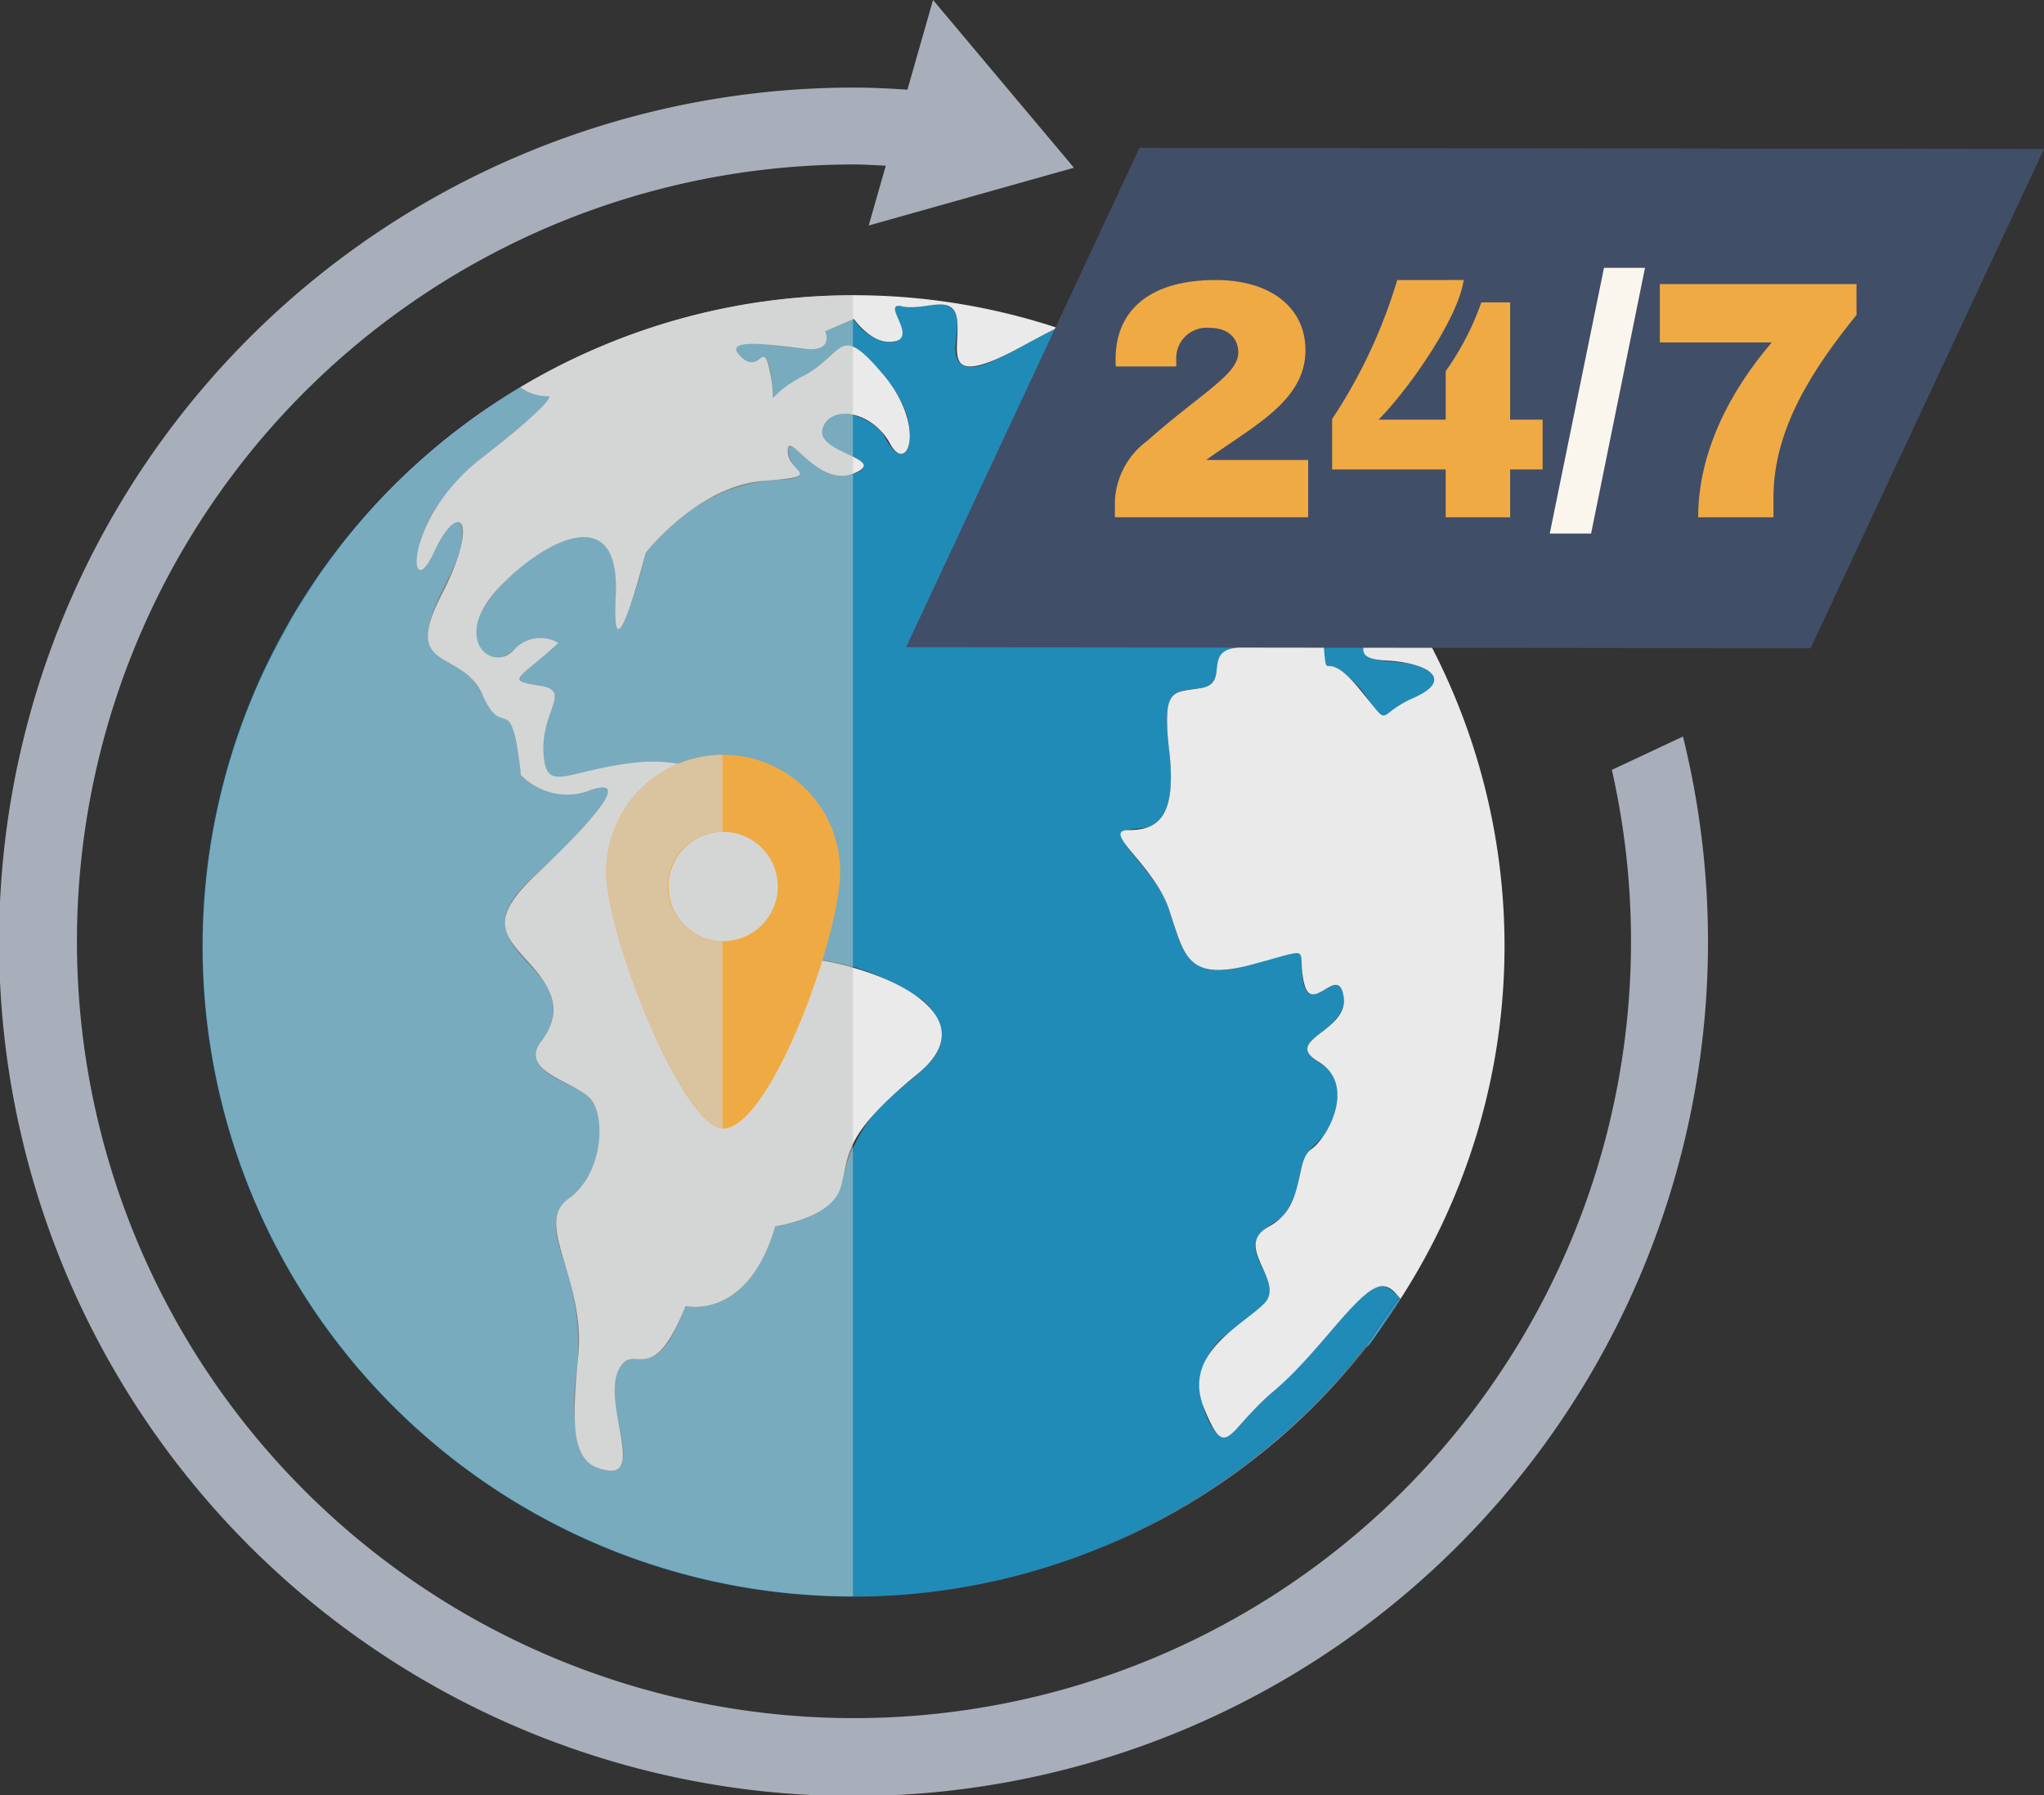
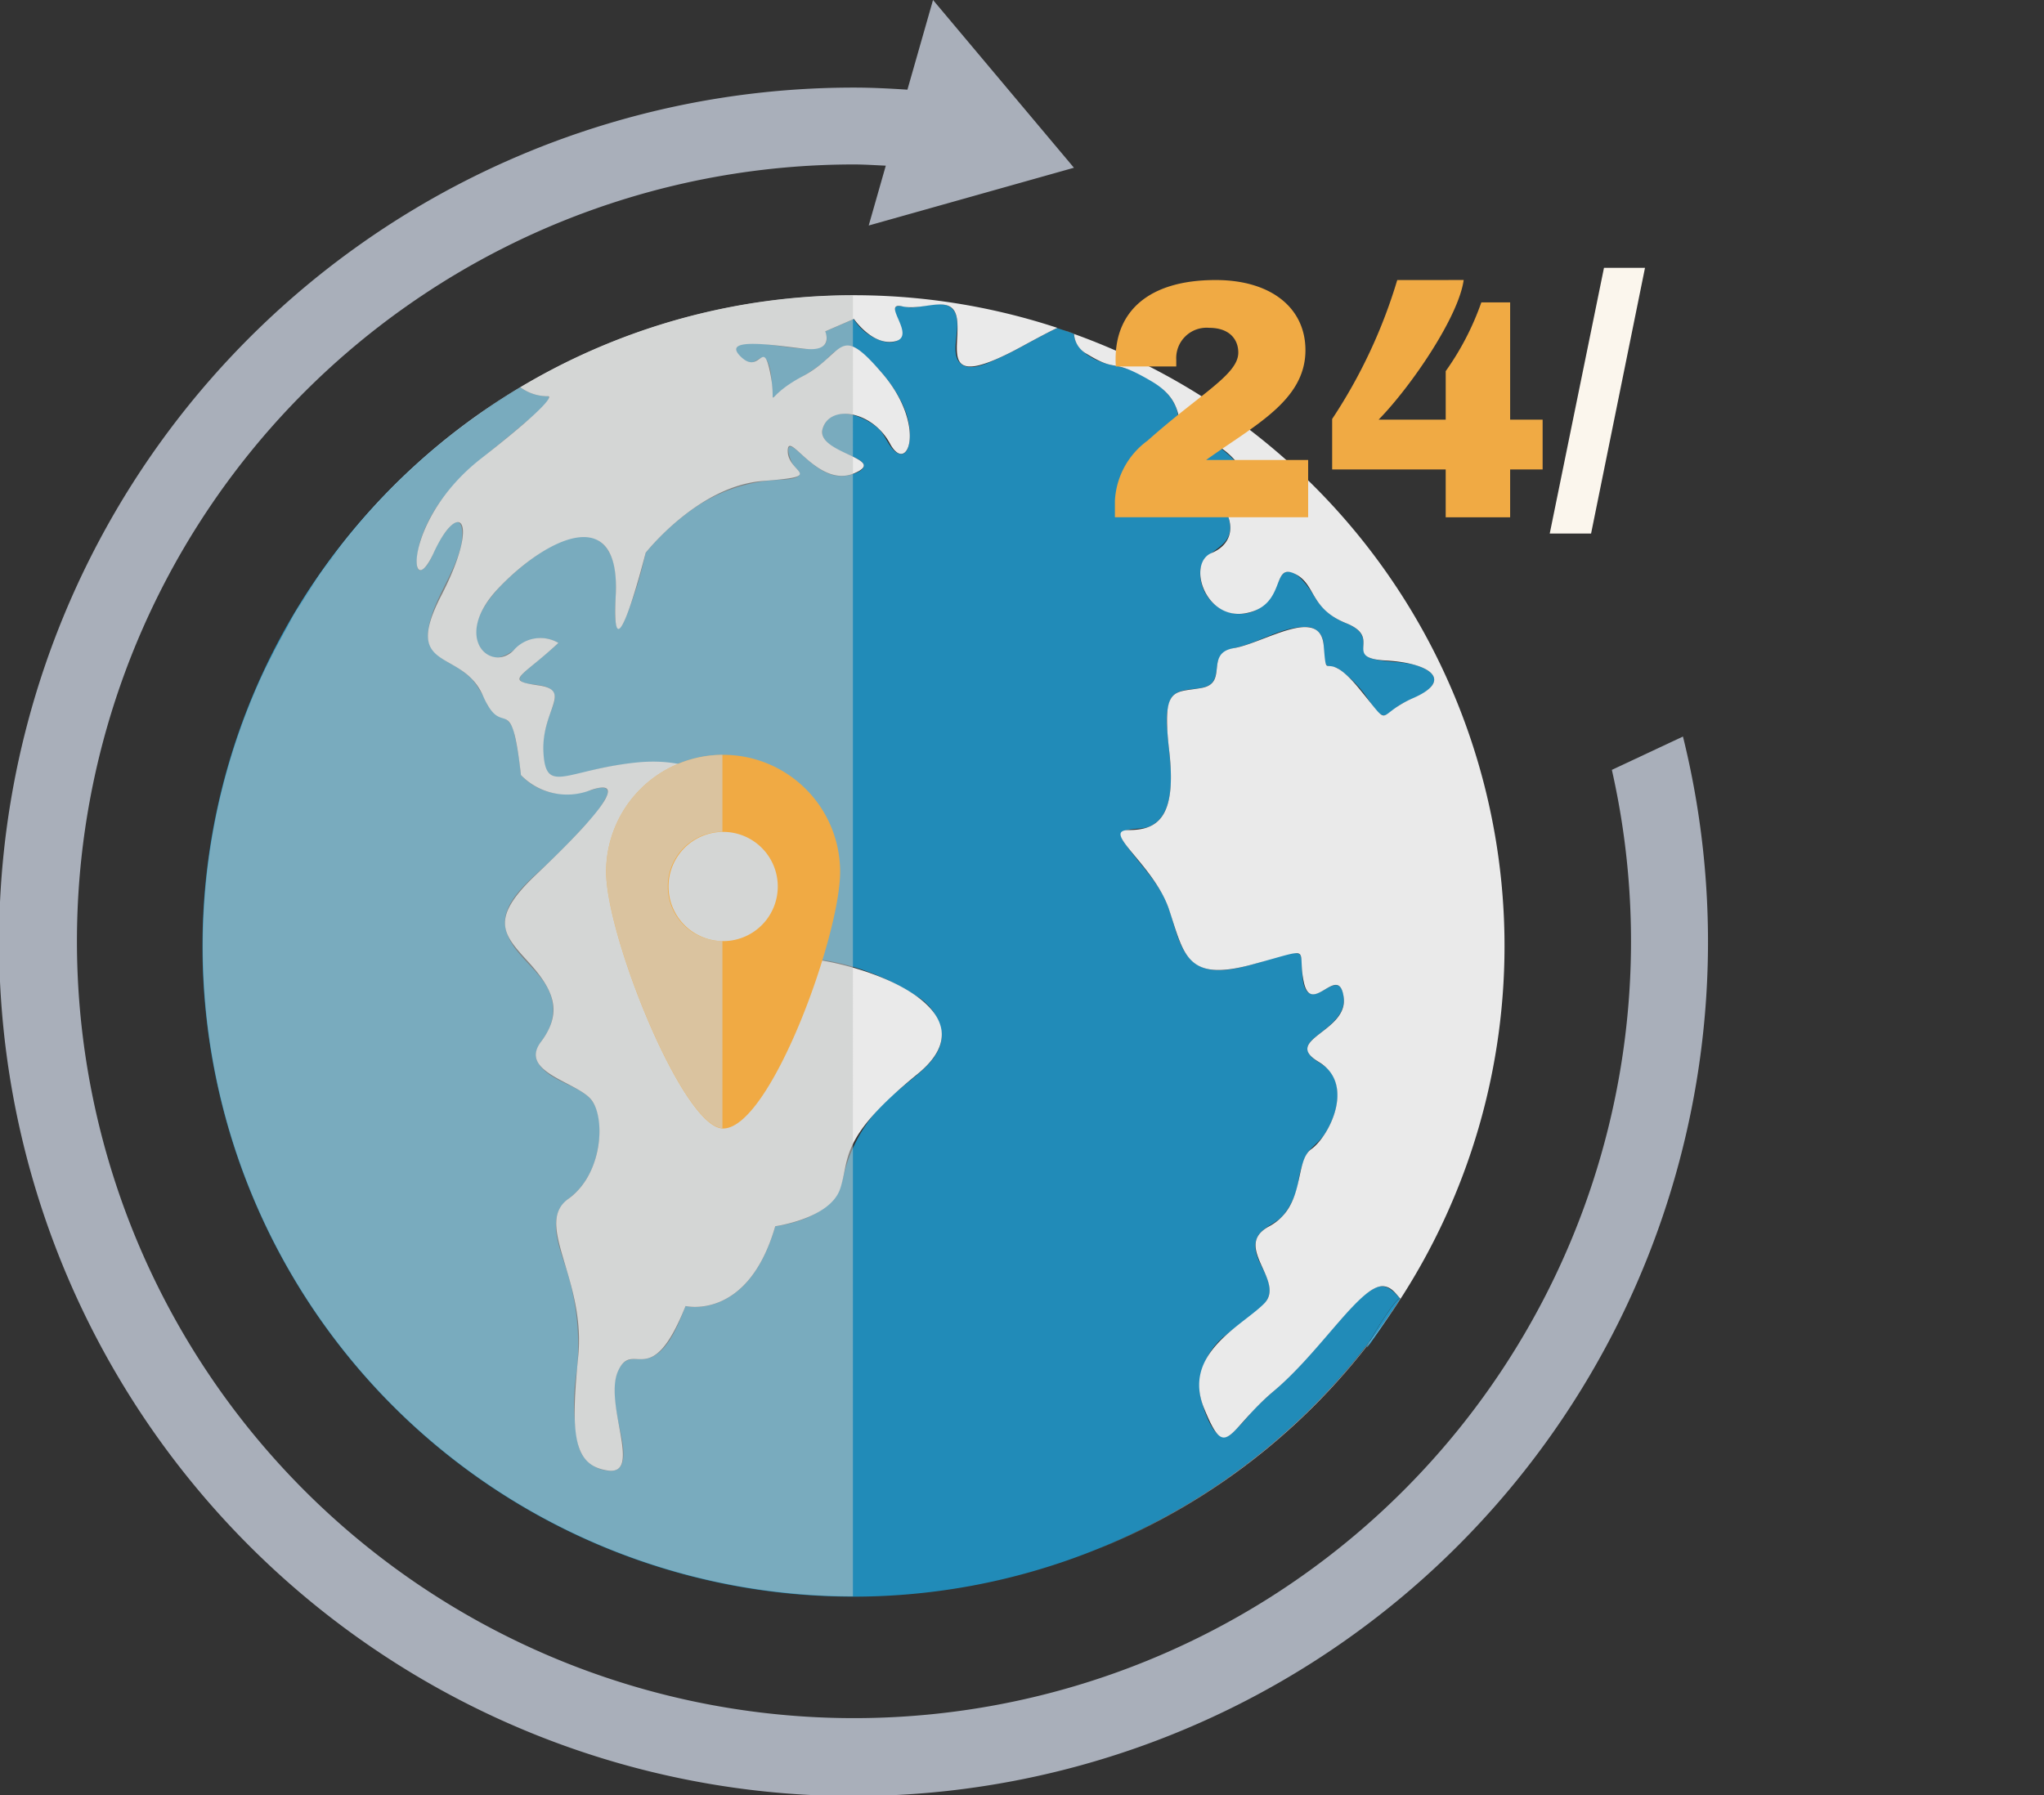
<svg xmlns="http://www.w3.org/2000/svg" width="138.436" height="121.62" viewBox="0 0 138.436 121.62">
  <rect x="0" y="0" width="138.436" height="121.62" fill="#333333" stroke="none" />
  <defs>
    <style>.a{fill:#fff;}.b{fill:#2494c6;}.c{fill:#218bb8;}.d{fill:#eaeaea;}.e{fill:#d0c7ab;}.f{opacity:0.55;}.f,.l{mix-blend-mode:multiply;isolation:isolate;}.g{fill:#c1c5c2;}.h{fill:#414e67;}.i{fill:#f0aa44;}.j{fill:#fbf6ed;}.k{fill:#a9afba;}.l{fill:#ced1cf;opacity:0.65;}</style>
  </defs>
  <g transform="translate(-253.36 -359.938)">
    <g transform="translate(267.118 379.946)">
      <path class="a" d="M285.022,414.211c-.864.05-1.734.084-2.613.084C283.287,414.295,284.157,414.261,285.022,414.211Z" transform="translate(-238.323 -326.148)" />
      <path class="b" d="M300.006,407.08c-.394.719-.117.47,2.1-2.961q-.824,1.278-1.738,2.491C300.255,406.769,300.125,406.923,300.006,407.08Z" transform="translate(-221.029 -336.151)" />
      <path class="c" d="M342.559,394.8c-1.02-.348-2.1-.211-3.122-.5-.6-.173-.582-.544-.58-1.075,0-.709-.569-1.081-1.173-1.32a4.3,4.3,0,0,1-2.153-1.818c-.357-.593-1.689-2.573-2.334-1.213-.615,1.306-1.193,2.459-2.9,2.4a2.77,2.77,0,0,1-2.5-2.738c-.026-1.643,2.2-1.549,2.021-3.3-.2-1.92-2.409-3-3.893-3.831-.068-.036-1.065-.585-.926-.677.488-.317,1.768.213,2.2.438.908.474,2.208,2.423,3.419,1.673,1.233-.765-1.368-2.83-1.933-3.112-.6-.3-1.509-.235-1.959-.784-.384-.47-.366-1.193-.6-1.738-.633-1.466-2.6-2.475-4.116-2.748-1.129-.2-2.656-.874-2.766-2.157-.374-.139-.751-.267-1.131-.39-1.352.629-2.613,1.436-3.975,2.047-.613.275-1.782.876-2.455.436-1.079-.711.205-2.847-.655-3.775-.633-.679-2.059-.1-2.846-.1-.2,0-.946-.249-1.053.024-.1.245.145.633.237.846.364.856.3,1.627-.886,1.456a3.488,3.488,0,0,1-2.151-1.537l-1.943.842c1.081,2.6-5.673-.165-6.024,1.159-.112.428.693.944,1.047.934.241-.008.7-.484.9-.313.432.386.454,1.479.5,2.017.008.086-.04.791.12.641,1.089-1.016,2.467-1.573,3.568-2.565a3.291,3.291,0,0,1,1.2-.886c.615-.157,1.2.426,1.595.808,1.43,1.394,3.045,3.453,2.822,5.593-.034.323-.179.982-.637.9-.623-.108-.978-1.215-1.378-1.623-.858-.866-3.136-1.858-3.819-.239-.456,1.085,1.111,1.635,1.844,1.979.257.123.8.309.878.627.112.442-.936.7-1.193.733-1.394.193-2.427-.96-3.387-1.768-.892-.749-.428.765-.1,1.147.094.106.446.388.337.561-.227.357-1.28.317-1.617.351a11.014,11.014,0,0,0-5.635,1.983,16.309,16.309,0,0,0-3,2.748c-.06.07-.116.139-.173.209a25.767,25.767,0,0,1-1.468,4.667c-.374.795-.562.331-.587-.329-.056-1.5.38-3.333-.579-4.65-1.724-2.368-5.617,1.012-6.908,2.274-1.039,1.022-2.77,3.1-1.533,4.606,1.213,1.471,2.5-.657,3.73-.785a2.34,2.34,0,0,1,1.438.319c-.727.677-1.515,1.276-2.254,1.935-.341.3-.568.613,0,.773s1.45.064,1.866.538c.357.408-.042,1.155-.189,1.571-.339.978-.988,3.224,0,4.06.725.615,2.507-.181,3.274-.351,3.777-.83,7.927-.679,10.173,2.935a6.579,6.579,0,0,0,1.083,1.671,7,7,0,0,0,1.919,1.029,2.68,2.68,0,0,1,1.336.88c.42.709-.307,1.6-.617,2.19-.514.962-1.593,2.579-1.386,3.759a.35.35,0,0,0,.5.287,16.172,16.172,0,0,1,8.533,2.634,3.414,3.414,0,0,1,1.73,2.726c-.082,1.639-1.79,2.65-2.879,3.614a10.365,10.365,0,0,0-3.777,5.85c-.464,2.236-2.527,3.1-4.622,3.413-1.852,6.418-6.075,5.406-6.075,5.406-.464,1.157-1.177,3.2-2.587,3.552-.583.141-1.249-.153-1.695.374-.9,1.063-.47,2.816-.249,4.038.123.683.83,2.995-.341,3.182a2.253,2.253,0,0,1-2.366-1.633,13.621,13.621,0,0,1-.114-5.229,16.991,16.991,0,0,0-.611-6.43c-.362-1.25-1.155-2.943-.661-4.253.249-.659.89-.954,1.344-1.448a5.548,5.548,0,0,0,1.264-2.473c.293-1.221.416-3.1-.693-3.973-.982-.773-2.7-1.085-3.313-2.256-.374-.717.235-1.294.573-1.87a3.086,3.086,0,0,0,.151-3.035c-.709-1.456-2.529-2.485-2.887-4.1-.408-1.814,1.83-3.443,2.927-4.508.83-.8,1.649-1.623,2.423-2.483a7.568,7.568,0,0,0,1.5-2.017c.2-.478-.113-.621-.554-.542a7.9,7.9,0,0,1-2.975.358,4.079,4.079,0,0,1-2.29-1.229,19.143,19.143,0,0,0-.436-2.764,1.618,1.618,0,0,0-.5-.966c-.56-.384-.964-.392-1.35-1.073a7.828,7.828,0,0,0-1.021-1.695,6.137,6.137,0,0,0-1.454-1.047c-.924-.53-1.677-1.087-1.511-2.27.287-2.035,1.764-3.742,2.224-5.753.133-.581.211-2.23-.751-1.272a6.071,6.071,0,0,0-1.113,1.784c-.165.36-.4.962-.8,1.141-.645.295-.173-1.712-.125-1.866,1.115-3.652,4.287-5.651,7.019-8.017.235-.2,1.928-1.458,1.673-1.872a3.1,3.1,0,0,1-1.888-.6,44.062,44.062,0,1,0,57.484,64.694c.474-.868,1.928-3.156,2.1-2.961-.494-.546-.988-1.081-1.752-.695a6.374,6.374,0,0,0-1.695,1.466c-1.46,1.575-2.764,3.284-4.321,4.765-.767.729-1.583,1.388-2.306,2.161A10.913,10.913,0,0,1,329.8,446.9c-1.083.773-1.888-2.089-2-2.7a4.5,4.5,0,0,1,1.832-4.144c.789-.709,2.762-1.663,2.863-2.836.11-1.243-1.336-2.38-.87-3.62.281-.751,1.233-.978,1.75-1.533a4.876,4.876,0,0,0,1.069-2.3,6.343,6.343,0,0,1,.544-1.862c.309-.518.886-.854,1.229-1.376.81-1.237,1.374-3.13.277-4.377-.384-.438-1.241-.683-1.408-1.284-.125-.444.37-.814.667-1.051.94-.753,2.1-1.553,1.7-2.933-.331-1.157-1.38.205-2.041.149-.9-.074-.633-1.932-.775-2.541-.155-.677-2.449.287-2.782.378-1.382.38-3.429,1.047-4.63-.117-1.016-.986-1.161-2.622-1.685-3.871-.673-1.6-1.941-2.738-2.9-4.148-.761-1.121.988-.775,1.651-1.031,1.3-.508,1.511-2.049,1.525-3.272.01-1.117-.181-2.214-.245-3.323a4.149,4.149,0,0,1,.211-2.041c.452-.882,1.728-.563,2.493-.9.605-.263.6-.886.681-1.446.119-.868.681-1.018,1.446-1.207,1.485-.364,2.927-1.352,4.488-1.356a1.15,1.15,0,0,1,1.219.888c.106.416-.064,1.368.259,1.7.127.133.542.108.719.2a7.559,7.559,0,0,1,2.139,2.192c.2.255.6.98.988,1.006.339.024.818-.52,1.081-.685.7-.442,1.742-.655,2.23-1.372C343.979,395.423,343.071,394.975,342.559,394.8Z" transform="translate(-260.269 -369.692)" />
      <path class="b" d="M299.931,407.086c.12-.157.249-.311.366-.47q.911-1.213,1.738-2.491C301.859,403.93,300.4,406.218,299.931,407.086Z" transform="translate(-220.954 -336.157)" />
      <path class="a" d="M262.973,382.21q-.373.75-.723,1.513C262.483,383.216,262.722,382.71,262.973,382.21Z" transform="translate(-258.306 -357.869)" />
      <path class="a" d="M262.695,382.131l-.082.157Z" transform="translate(-257.946 -357.947)" />
      <path class="a" d="M262.306,382.97c-.038.082-.074.163-.112.243C262.232,383.133,262.268,383.052,262.306,382.97Z" transform="translate(-258.361 -357.116)" />
      <path class="a" d="M262.149,383.978q-.349.875-.661,1.77Q261.8,384.852,262.149,383.978Z" transform="translate(-259.061 -356.116)" />
-       <path class="a" d="M262.511,383.092c-.221.5-.432,1-.637,1.5C262.079,384.09,262.29,383.588,262.511,383.092Z" transform="translate(-258.678 -356.995)" />
      <path class="d" d="M262.654,394.17A44.4,44.4,0,0,1,279.4,376.221a3.1,3.1,0,0,0,1.888.6s.844,0-4.556,4.219-4.9,10.08-3.214,6.394,3.214-2.34.51,2.9,1.422,3.544,2.818,6.752,1.91-.673,2.583,5.4a4.356,4.356,0,0,0,4.731,1.014c3.039-1.014-.506,2.7-3.716,5.741s-2.2,4.048-.506,5.91,2.366,3.375.846,5.406,2.362,2.7,3.375,3.881.844,5.066-1.519,6.756,1.183,5.4.671,10.639-.38,7.425,2.005,7.766-.313-4.558.7-6.754,2.2,1.521,4.562-4.389c0,0,4.223,1.012,6.075-5.406,0,0,3.714-.51,4.395-2.533s-.171-3.377,5.229-7.766-3.716-7.77-8.608-7.939c0,0-1.794.733,1.352-4.9,1.372-2.457-2.7-1.856-3.714-4.05s-3.379-4.727-8.108-4.223-6.083,2.2-6.245-.673,2.021-4.22-.342-4.558-1.183-.51,1.356-2.875a2.4,2.4,0,0,0-3.043.51c-1.521,1.521-4.223-.842-1.016-4.22s8.276-5.916,7.939.506,2.027-2.9,2.027-2.9,3.546-4.532,7.939-4.867,1.685-.51,1.685-2.031,2.025,2.535,4.478,1.521-2.622-1.352-2.113-3.037,3.379-1.187,4.558,1.012,2.533-1.181-.5-4.733-2.535-1.346-5.406.171-1.687,2.364-2.194-.171-.673.171-2.025-1.177,2.409-.729,4.389-.508,1.352-1.183,1.352-1.183l1.943-.842s1.266,1.856,2.784,1.517-1.012-2.706.5-2.366,3.546-1.014,3.716,1.017-1.183,4.729,4.395,1.687c1.121-.611,1.872-1.01,2.385-1.249a44.048,44.048,0,0,0-53.1,21.97Z" transform="translate(-257.905 -369.986)" />
      <path class="a" d="M261.927,383.846l-.107.263Z" transform="translate(-258.732 -356.247)" />
      <path class="d" d="M289.891,371.3a1.651,1.651,0,0,0,.872,1.358c2.194,1.346,1.521.165,4.387,1.856s1.013,3.544,3.21,3.885,4.224,3.377,2.537,3.546-1.862-1.856-4.389-2.2,1.014.844,2.7,2.368,1.691,3.319,0,4.026-.438,4.59,2.314,4.08,1.734-3.377,3.256-2.7,1.014,2.362,3.546,3.379-.339,2.358,2.7,2.527,4.558,1.352,1.854,2.535-1.344,2.194-3.716-.679-2.129-.119-2.362-2.867-4.05-.171-6.075.169-.339,2.364-2.2,2.7-2.7-.163-2.192,4.225-.675,5.4-2.7,5.4,1.695,2.364,2.7,5.406,1.187,4.9,5.576,3.716,3.037-1.183,3.544,1.183,2.364-1.352,2.7,1.012-4.22,2.873-1.691,4.391.685,5.066-.5,5.908-.339,3.879-2.867,5.237,1.181,3.71-.339,5.237-5.576,3.375-4.056,7.093,1.527,1.515,4.733-1.187,5.91-7.258,7.433-7.089c.542.062.8.486,1.125.842a44.347,44.347,0,0,1-20.552,16.989,44.067,44.067,0,0,0-1.545-82.344Z" transform="translate(-230.906 -368.685)" />
      <path class="a" d="M289.518,371.163c.251.086.5.179.743.269v-.006C290.014,371.332,289.767,371.249,289.518,371.163Z" transform="translate(-231.276 -368.819)" />
      <path class="e" d="M293.871,411.137c-.106.062-.215.114-.321.177h0C293.655,411.251,293.765,411.2,293.871,411.137Z" transform="translate(-227.281 -329.195)" />
      <path class="e" d="M267.437,376.324c.37-.341.759-.659,1.139-.988h0C268.194,375.663,267.807,375.983,267.437,376.324Z" transform="translate(-253.164 -364.683)" />
      <path class="e" d="M298.946,406.862c-.036.042-.076.078-.114.117v0C298.87,406.94,298.91,406.9,298.946,406.862Z" transform="translate(-222.044 -333.432)" />
      <path class="e" d="M299.758,406.946h0q-.926,1.021-1.906,1.985Q298.835,407.97,299.758,406.946Z" transform="translate(-223.015 -333.349)" />
      <path class="e" d="M292.748,412.182c-.689.321-1.374.649-2.081.934.707-.283,1.392-.613,2.081-.936h0Z" transform="translate(-230.137 -328.161)" />
      <path class="e" d="M294.53,411.284l-.006,0c-.717.414-1.44.822-2.182,1.2C293.087,412.106,293.812,411.7,294.53,411.284Z" transform="translate(-228.477 -329.049)" />
    </g>
    <g class="f" transform="translate(267.118 379.948)">
      <path class="g" d="M304.278,369.987a43.8,43.8,0,0,0-22.505,6.239l-.01-.006c-.058.036-.112.076-.171.112-.719.436-1.422.9-2.115,1.37-.147.1-.3.2-.448.3-.022.018-.046.03-.07.048l-.058.04c-.671.474-1.32.974-1.959,1.485-.12.094-.241.181-.356.275-.068.058-.133.12-.2.175v0c-.625.518-1.241,1.049-1.838,1.6l-.006.006c-.086.08-.179.157-.267.239-.679.635-1.334,1.294-1.973,1.969-.066.072-.135.137-.2.207-.251.269-.492.542-.735.816-.03.034-.056.066-.084.1-.36.408-.715.818-1.057,1.239-.048.058-.1.114-.147.173-.257.315-.5.641-.745.964-.121.161-.243.327-.362.49-.215.289-.434.569-.643.864-.034.052-.076.1-.112.153-.245.35-.474.715-.709,1.073-.175.265-.345.532-.514.8-.129.207-.271.41-.4.619l-.07.109c-.223.37-.422.759-.635,1.139-.2.357-.4.711-.591,1.073-.09.173-.193.339-.281.512.084-.165.183-.323.269-.486-.45.852-.884,1.716-1.276,2.6a44.022,44.022,0,0,0,40.267,61.835Z" transform="translate(-260.269 -369.987)" />
    </g>
    <g transform="translate(314.726 369.954)">
-       <path class="h" d="M345.44,398.872l-61.262-.074,15.808-33.83,61.262.074Z" transform="translate(-284.178 -364.968)" />
+       <path class="h" d="M345.44,398.872Z" transform="translate(-284.178 -364.968)" />
      <g transform="translate(14.144 8.127)">
        <path class="i" d="M304.186,374.217c0,3.421-3.469,5.1-6.726,7.439h6.91v3.879H291.281v-1.1a5.37,5.37,0,0,1,2.206-4.084c3.58-3.192,6.151-4.476,6.151-5.97,0-.874-.573-1.677-1.975-1.677a2.055,2.055,0,0,0-2.226,2.159v.458h-4.088a4.458,4.458,0,0,1-.02-.506c0-3.236,2.248-5.349,6.772-5.349C301.845,369.464,304.186,371.346,304.186,374.217Z" transform="translate(-291.281 -368.638)" />
        <path class="i" d="M307.578,369.464c-.343,2.5-3.58,7.234-5.761,9.46h4.544v-3.286a18.676,18.676,0,0,0,2.413-4.658h1.951v7.943h2.2V382.3h-2.2v3.238h-4.365V382.3h-7.69v-3.421a35.3,35.3,0,0,0,4.409-9.413Z" transform="translate(-283.956 -368.638)" />
        <path class="j" d="M308.871,387.05h-2.8l3.674-18h2.778Z" transform="translate(-276.62 -369.049)" />
-         <path class="i" d="M323.135,371.69c-2.915,3.606-5.625,7.694-5.625,12.354V385.4h-5.1c0-4.361,2.115-8.493,4.984-11.846h-7.579V369.6h13.318Z" transform="translate(-272.907 -368.5)" />
      </g>
    </g>
    <path class="k" d="M367.349,409.833l-4.821,2.26A52.627,52.627,0,1,1,311.2,371.079c.723,0,1.436.052,2.153.082l-1.157,4.054,13.9-3.913-9.544-11.364-1.734,6.075c-1.2-.078-2.4-.141-3.62-.141a57.871,57.871,0,1,0,56.145,43.961Z" transform="translate(0 0)" />
    <g transform="translate(294.414 411.073)">
      <path class="i" d="M281.9,385.618a7.924,7.924,0,0,0-7.925,7.925c0,4.377,5.227,17.39,7.925,17.39,3.18,0,7.923-13.013,7.923-17.39A7.924,7.924,0,0,0,281.9,385.618Zm0,12.621a3.7,3.7,0,1,1,3.7-3.7A3.7,3.7,0,0,1,281.9,398.239Z" transform="translate(-273.977 -385.618)" />
      <path class="l" d="M281.852,398.23a3.7,3.7,0,0,1,0-7.4v-5.213a7.92,7.92,0,0,0-7.875,7.919c0,4.349,5.161,17.222,7.875,17.376Z" transform="translate(-273.977 -385.615)" />
    </g>
  </g>
</svg>